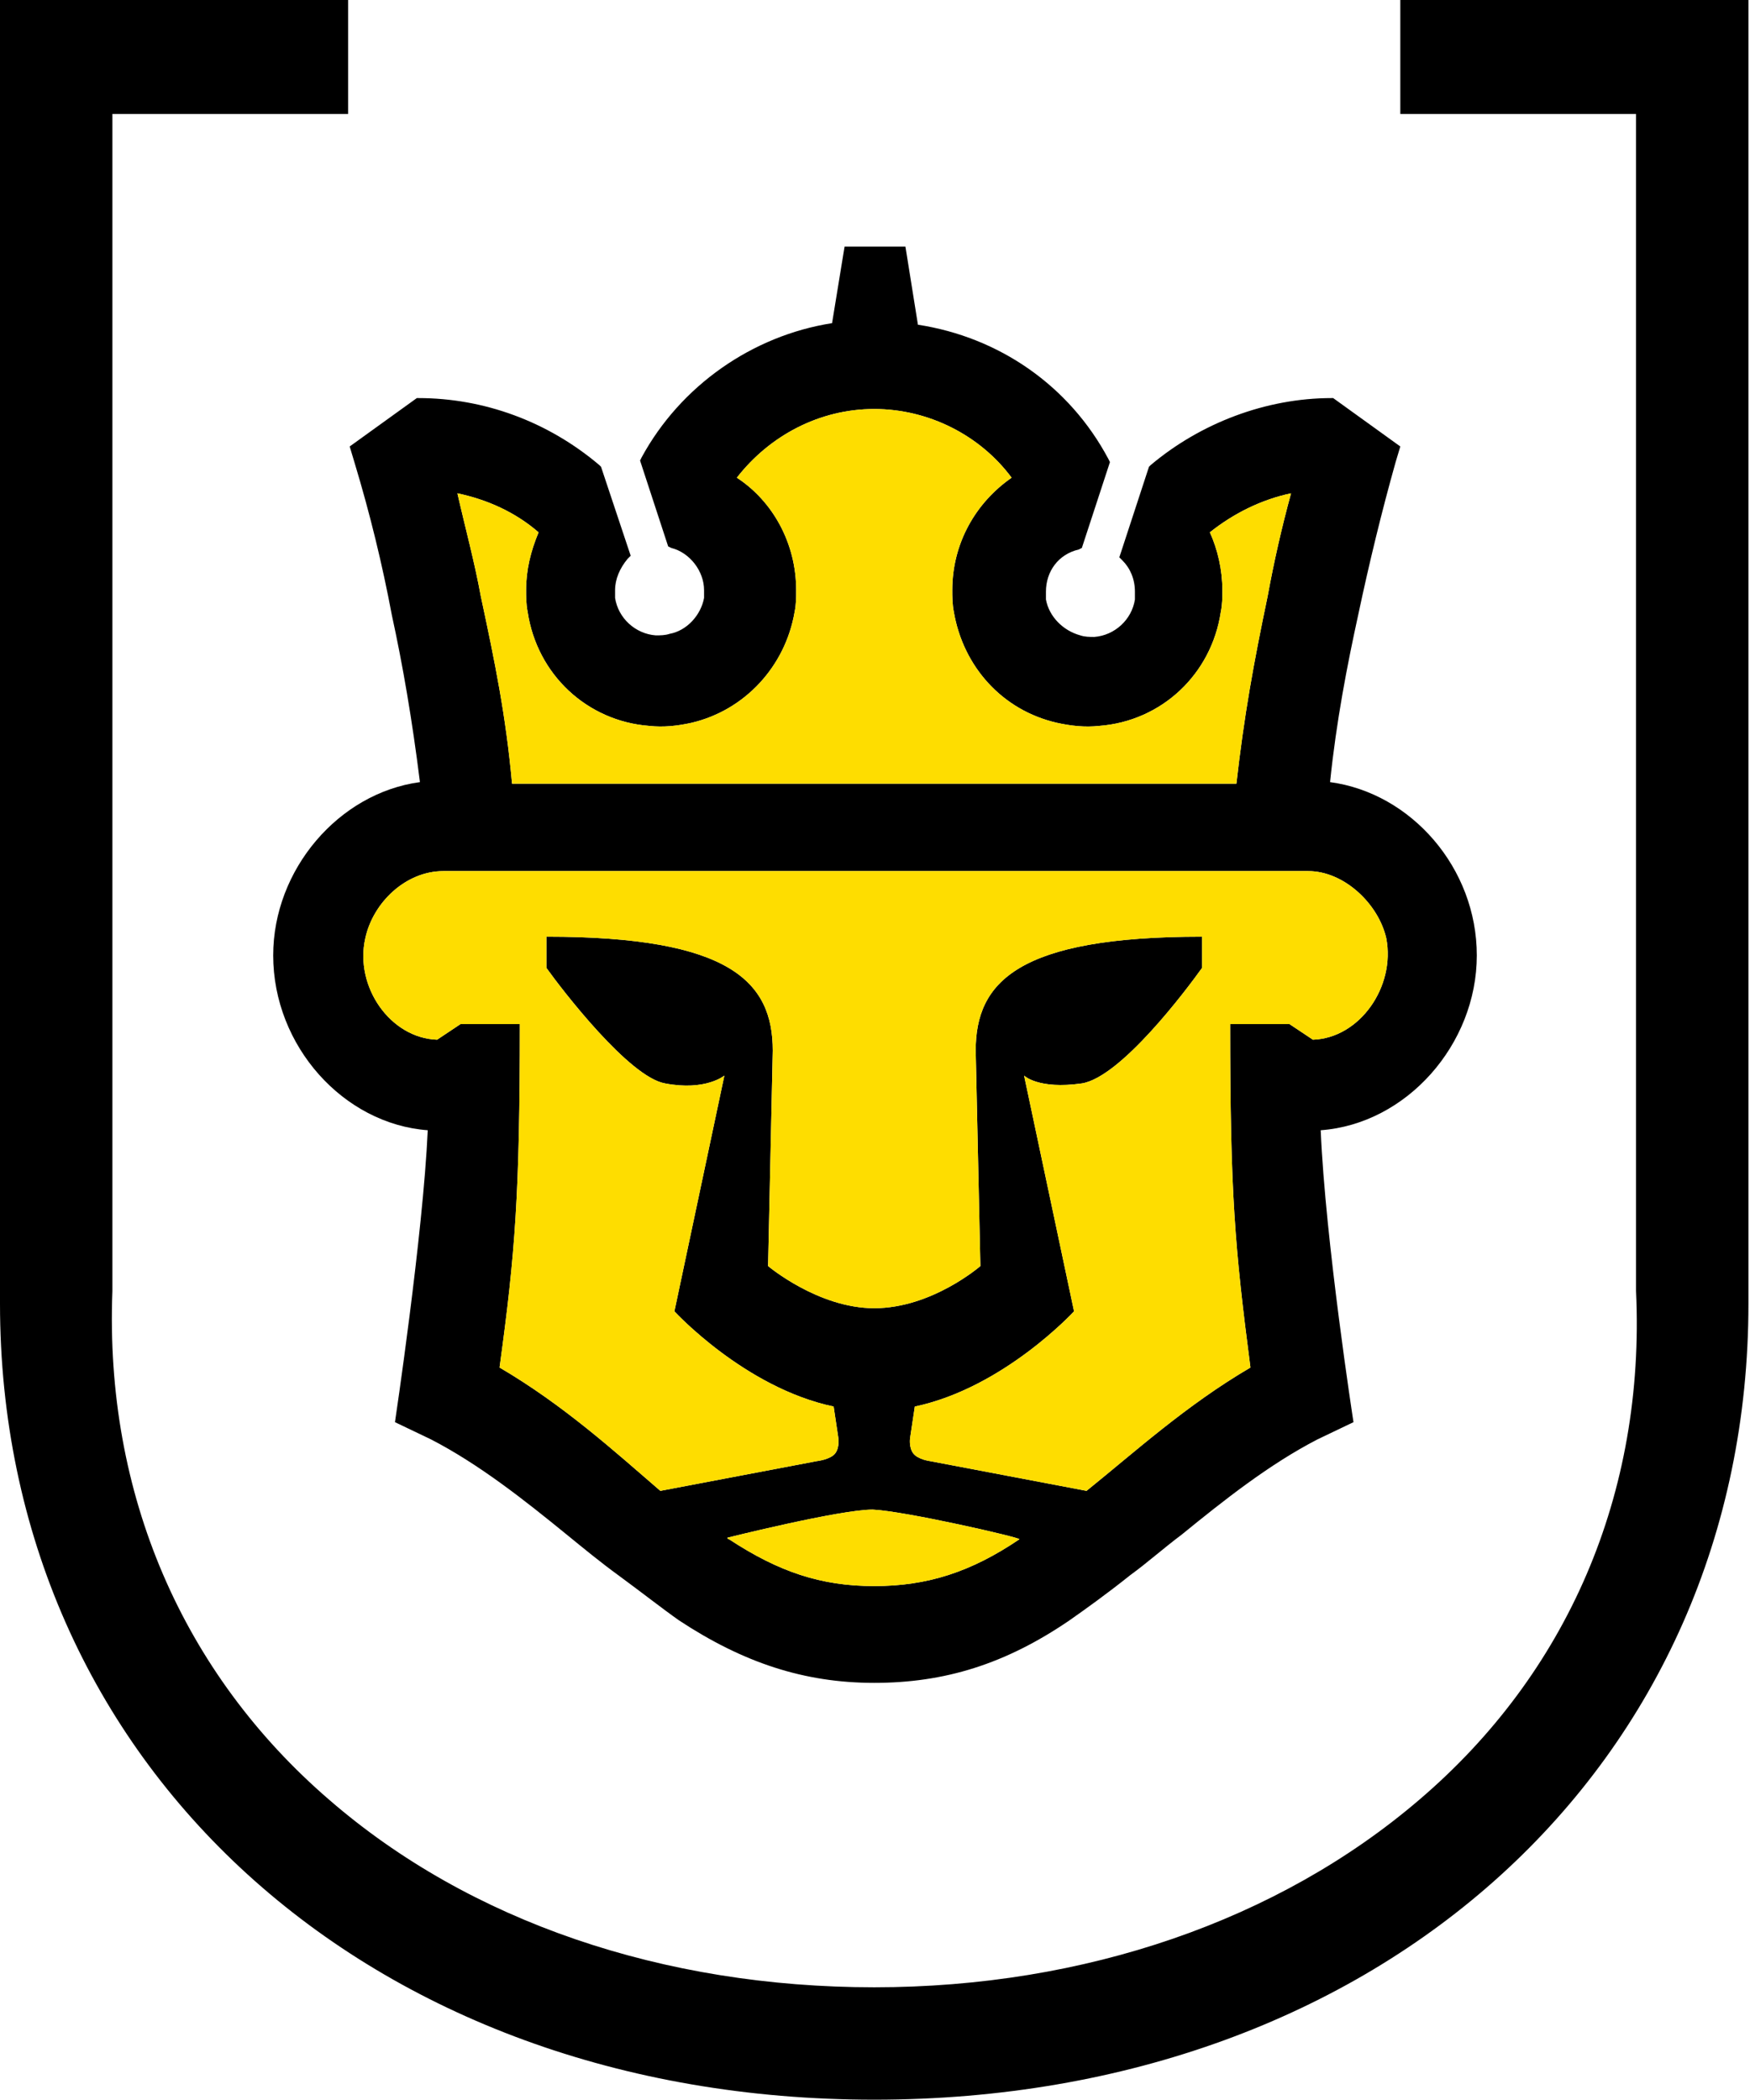
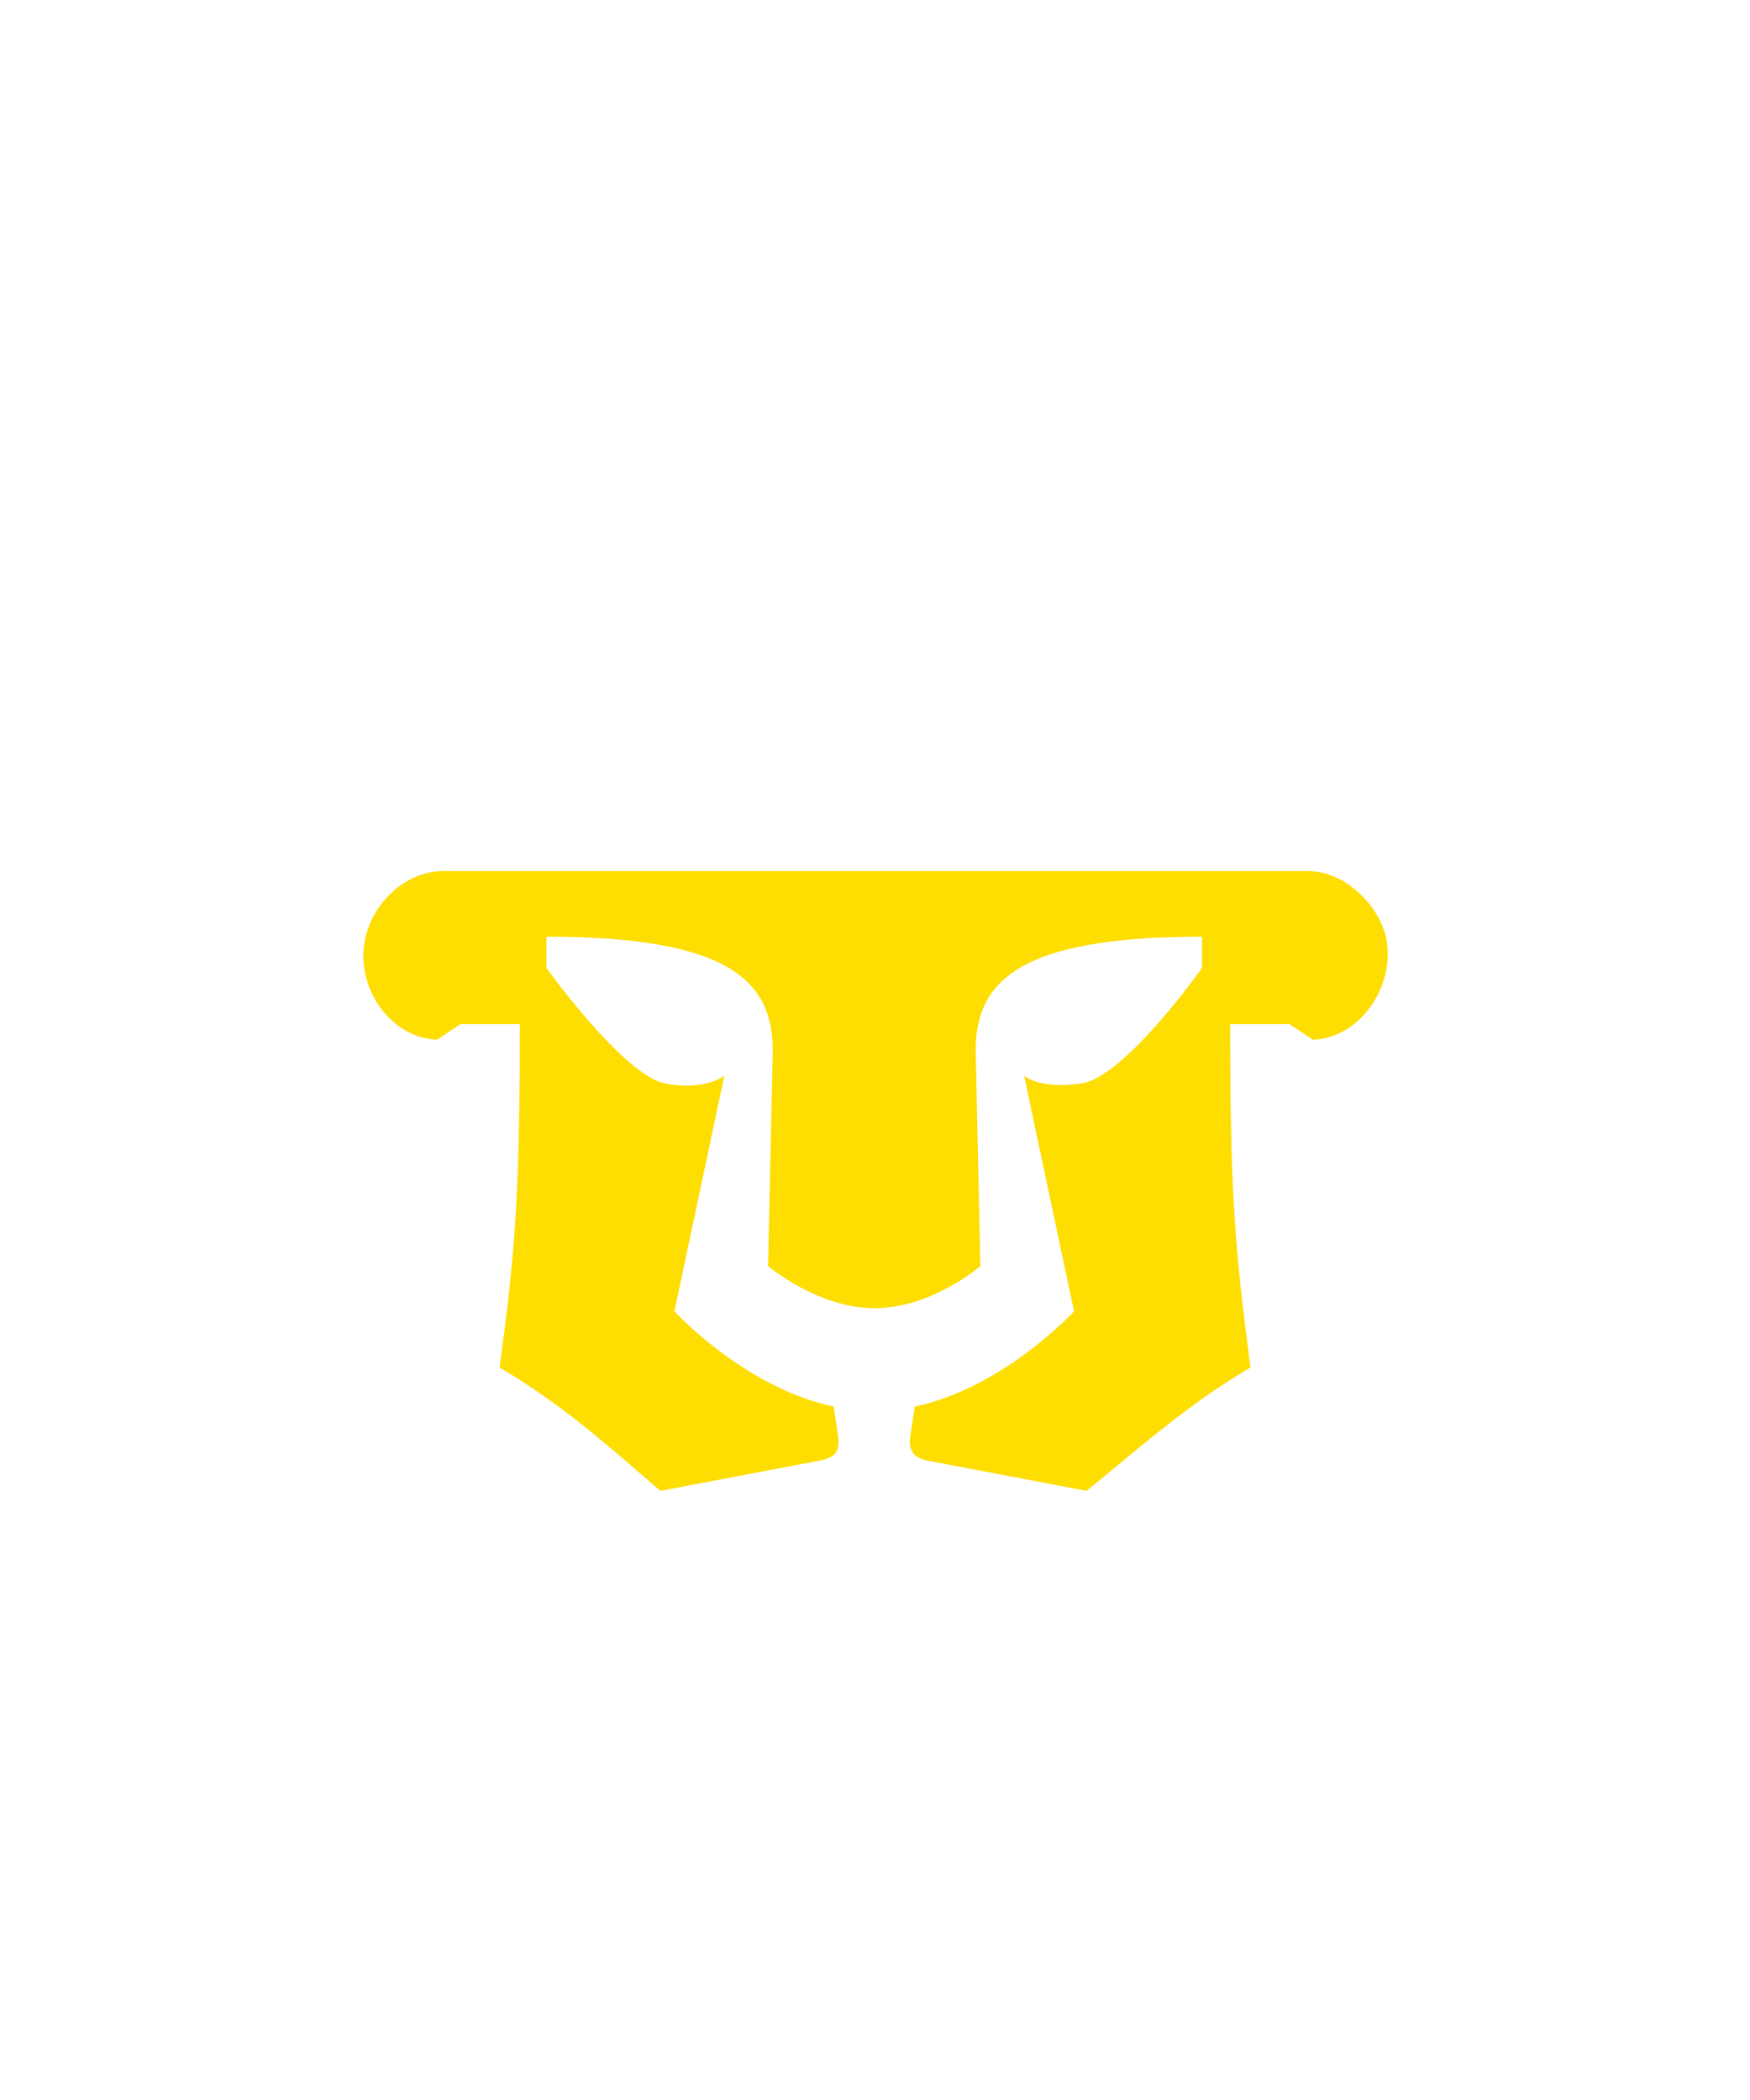
<svg xmlns="http://www.w3.org/2000/svg" version="1.1" id="Lager_1" x="0px" y="0px" viewBox="0 0 112.1 134.5" style="enable-background:new 0 0 112.1 134.5;" xml:space="preserve">
  <style type="text/css">
	.st0{fill:#FEDD00;}
</style>
-   <path d="M89.7,0v7.3h15.1v75.4c0.6,13-4.4,24.5-13.9,32.6c-9,7.7-21.4,12-34.9,12s-25.9-4.2-34.9-12c-9.4-8.1-14.4-19.6-13.9-32.6  V7.3h15.1V0H0v83.5c0,29.5,23.6,51,56,51s56-21.4,56-51V0H89.7z" />
-   <path d="M94.6,61.2c0-5.6-4.2-10.4-9.4-11.1c0.4-3.9,1.1-7.5,1.8-10.7c0.7-3.3,1.5-6.6,2.4-9.8l0.3-1l-4.3-3.1l-0.1,0  c-4.2,0-8.4,1.6-11.6,4.3l-0.1,0.1l-1.8,5.5l-0.1,0.3l0.2,0.2c0.5,0.5,0.8,1.2,0.8,2c0,0.1,0,0.3,0,0.5c-0.2,1.3-1.3,2.3-2.6,2.4  c-0.3,0-0.6,0-0.9-0.1c-1.1-0.3-2-1.2-2.2-2.3c0-0.2,0-0.3,0-0.5c0-1.3,0.8-2.4,2.1-2.7l0.2-0.1l1.8-5.5l-0.1-0.2  c-2.5-4.7-7-7.8-12.2-8.6L58,15.8h-3.9l-0.8,4.9c-5.1,0.8-9.7,4-12.2,8.6L41,29.5l1.8,5.5l0.2,0.1c1.2,0.3,2.1,1.5,2.1,2.7  c0,0.1,0,0.3,0,0.5c-0.2,1.1-1.1,2.1-2.2,2.3c-0.3,0.1-0.6,0.1-0.9,0.1c-1.3-0.1-2.4-1.1-2.6-2.4c0-0.2,0-0.3,0-0.5  c0-0.7,0.3-1.4,0.8-2l0.2-0.2l-1.9-5.7l-0.1-0.1c-3.3-2.8-7.4-4.3-11.6-4.3l-0.1,0l-4.3,3.1l0.3,1c1,3.3,1.8,6.6,2.4,9.8  c0.7,3.2,1.3,6.7,1.8,10.7c-5.2,0.7-9.4,5.6-9.4,11.1c0,5.8,4.5,10.8,9.9,11.2c-0.3,6.7-2.1,18.7-2.1,18.7l2.3,1.1  c3.1,1.6,6,3.9,8.7,6.1c1.1,0.9,2.2,1.8,3.3,2.6c1.5,1.1,2.9,2.2,3.9,2.9c4.1,2.7,8,4,12.5,4s8.4-1.2,12.5-4c1-0.7,2.4-1.7,3.9-2.9  c1.1-0.8,2.1-1.7,3.3-2.6c2.7-2.2,5.6-4.5,8.7-6.1l2.3-1.1c0,0-1.8-11.6-2.1-18.7C90.1,72,94.6,66.9,94.6,61.2z M34.5,34.1  c-0.5,1.2-0.8,2.4-0.8,3.7c0,0.4,0,0.9,0.1,1.4c0.6,4,3.8,7,7.8,7.3c0.9,0.1,1.8,0,2.7-0.2c3.4-0.8,6-3.6,6.6-7.1  c0.1-0.5,0.1-0.9,0.1-1.4c0-3-1.5-5.7-3.8-7.2c2.1-2.7,5.3-4.4,8.8-4.4c3.5,0,6.8,1.7,8.8,4.4c-2.3,1.6-3.8,4.2-3.8,7.2  c0,0.4,0,0.9,0.1,1.4c0.6,3.5,3.1,6.3,6.6,7.1c0.9,0.2,1.8,0.3,2.7,0.2c4-0.3,7.2-3.3,7.8-7.3c0.1-0.5,0.1-0.9,0.1-1.4  c0-1.3-0.3-2.6-0.8-3.7c1.5-1.2,3.3-2.1,5.2-2.5c-0.6,2.2-1.1,4.4-1.5,6.6c-0.9,4.3-1.5,7.6-2,12H32.8c-0.4-4.4-1.1-7.8-2-12  c-0.4-2.2-1-4.4-1.5-6.6C31.2,32,33,32.8,34.5,34.1z M65.3,98.6c-3.1,2.1-5.9,3-9.3,3c-3.4,0-6.1-0.9-9.3-3c0,0-0.1,0-0.1-0.1  c0,0,7.2-1.8,9.3-1.8C58,96.8,65.4,98.5,65.3,98.6C65.4,98.5,65.3,98.6,65.3,98.6z M84.1,66.6l-1.5-1h-3.8c0,10.9,0.3,14.3,1.3,22  C76,90,72.7,93,69.6,95.5l-10-1.9c0,0-0.8-0.1-1.1-0.5c-0.3-0.4-0.2-1-0.2-1l0.3-2c5.7-1.2,10.2-6.1,10.2-6.1l-3.2-15.1  c0,0,0.9,0.9,3.7,0.5c2.5-0.4,6.7-6,7.7-7.4v-2c-11.8,0-14.5,2.9-14.5,7.3l0.3,13.8c0,0-3.1,2.7-6.8,2.7c-3.6,0-6.8-2.7-6.8-2.7  l0.3-13.8c0-4.4-2.7-7.3-14.5-7.3v2c1,1.4,5.3,7,7.6,7.4c2.6,0.5,3.8-0.5,3.8-0.5l-3.2,15.1c0,0,4.5,4.9,10.2,6.1l0.3,2  c0,0,0.1,0.6-0.2,1c-0.3,0.4-1.2,0.5-1.2,0.5l-10,1.9C39.4,93,36.1,90,32,87.6c1-7.3,1.3-11.1,1.3-22h-3.8l-1.5,1  c-3-0.1-5.3-3.4-4.6-6.5c0.5-2.3,2.6-4.3,5-4.3h55.4c2.3,0,4.5,2.1,5,4.3C89.4,63.2,87.1,66.5,84.1,66.6z" />
-   <path class="st0" d="M34.5,34.1c-0.5,1.2-0.8,2.4-0.8,3.7c0,0.4,0,0.9,0.1,1.4c0.6,4,3.8,7,7.8,7.3c0.9,0.1,1.8,0,2.7-0.2  c3.4-0.8,6-3.6,6.6-7.1c0.1-0.5,0.1-0.9,0.1-1.4c0-3-1.5-5.7-3.8-7.2c2.1-2.7,5.3-4.4,8.8-4.4c3.5,0,6.8,1.7,8.8,4.4  c-2.3,1.6-3.8,4.2-3.8,7.2c0,0.4,0,0.9,0.1,1.4c0.6,3.5,3.1,6.3,6.6,7.1c0.9,0.2,1.8,0.3,2.7,0.2c4-0.3,7.2-3.3,7.8-7.3  c0.1-0.5,0.1-0.9,0.1-1.4c0-1.3-0.3-2.6-0.8-3.7c1.5-1.2,3.3-2.1,5.2-2.5c-0.6,2.2-1.1,4.4-1.5,6.6c-0.9,4.3-1.5,7.6-2,12H32.8  c-0.4-4.4-1.1-7.8-2-12c-0.4-2.2-1-4.4-1.5-6.6C31.2,32,33,32.8,34.5,34.1z" />
-   <path class="st0" d="M65.3,98.6c-3.1,2.1-5.9,3-9.3,3c-3.4,0-6.1-0.9-9.3-3c0,0-0.1,0-0.1-0.1c0,0,7.2-1.8,9.3-1.8  C58,96.8,65.4,98.5,65.3,98.6C65.4,98.5,65.3,98.6,65.3,98.6z" />
  <path class="st0" d="M84.1,66.6l-1.5-1h-3.8c0,10.9,0.3,14.3,1.3,22C76,90,72.7,93,69.6,95.5l-10-1.9c0,0-0.8-0.1-1.1-0.5  c-0.3-0.4-0.2-1-0.2-1l0.3-2c5.7-1.2,10.2-6.1,10.2-6.1l-3.2-15.1c0,0,0.9,0.9,3.7,0.5c2.5-0.4,6.7-6,7.7-7.4v-2  c-11.8,0-14.5,2.9-14.5,7.3l0.3,13.8c0,0-3.1,2.7-6.8,2.7c-3.6,0-6.8-2.7-6.8-2.7l0.3-13.8c0-4.4-2.7-7.3-14.5-7.3v2  c1,1.4,5.3,7,7.6,7.4c2.6,0.5,3.8-0.5,3.8-0.5l-3.2,15.1c0,0,4.5,4.9,10.2,6.1l0.3,2c0,0,0.1,0.6-0.2,1c-0.3,0.4-1.2,0.5-1.2,0.5  l-10,1.9C39.4,93,36.1,90,32,87.6c1-7.3,1.3-11.1,1.3-22h-3.8l-1.5,1c-3-0.1-5.3-3.4-4.6-6.5c0.5-2.3,2.6-4.3,5-4.3h55.4  c2.3,0,4.5,2.1,5,4.3C89.4,63.2,87.1,66.5,84.1,66.6z" />
</svg>